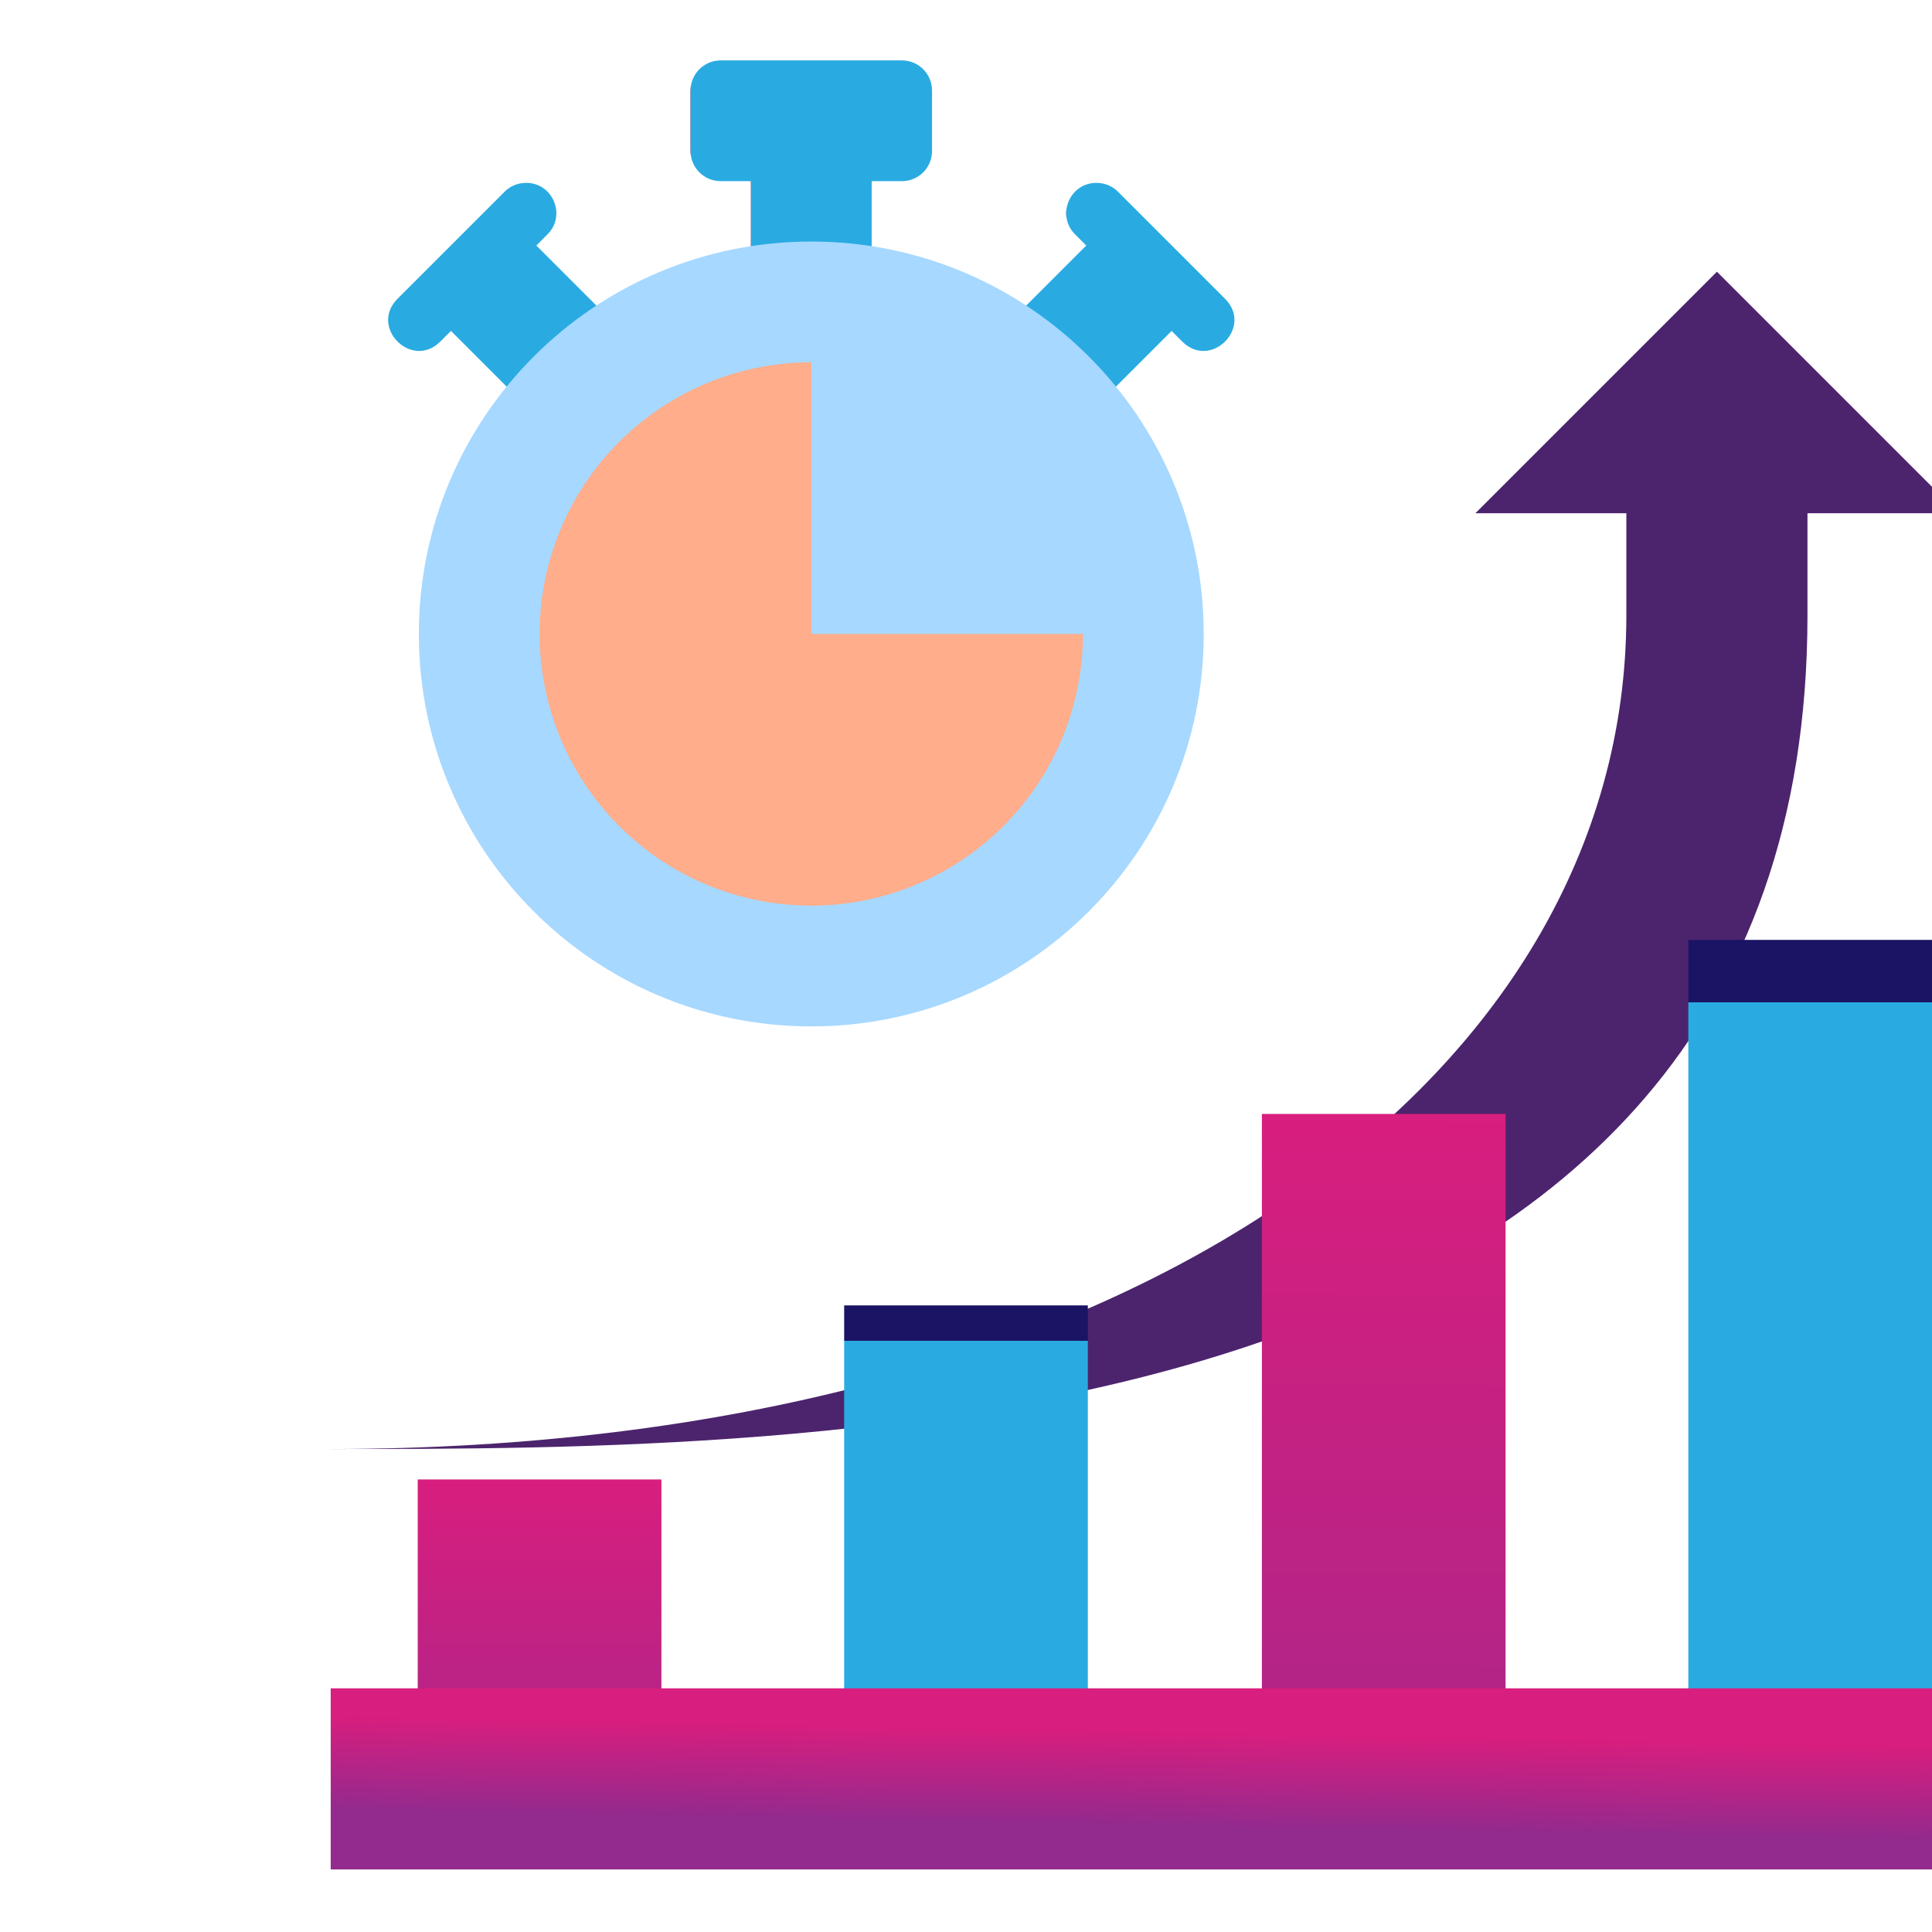
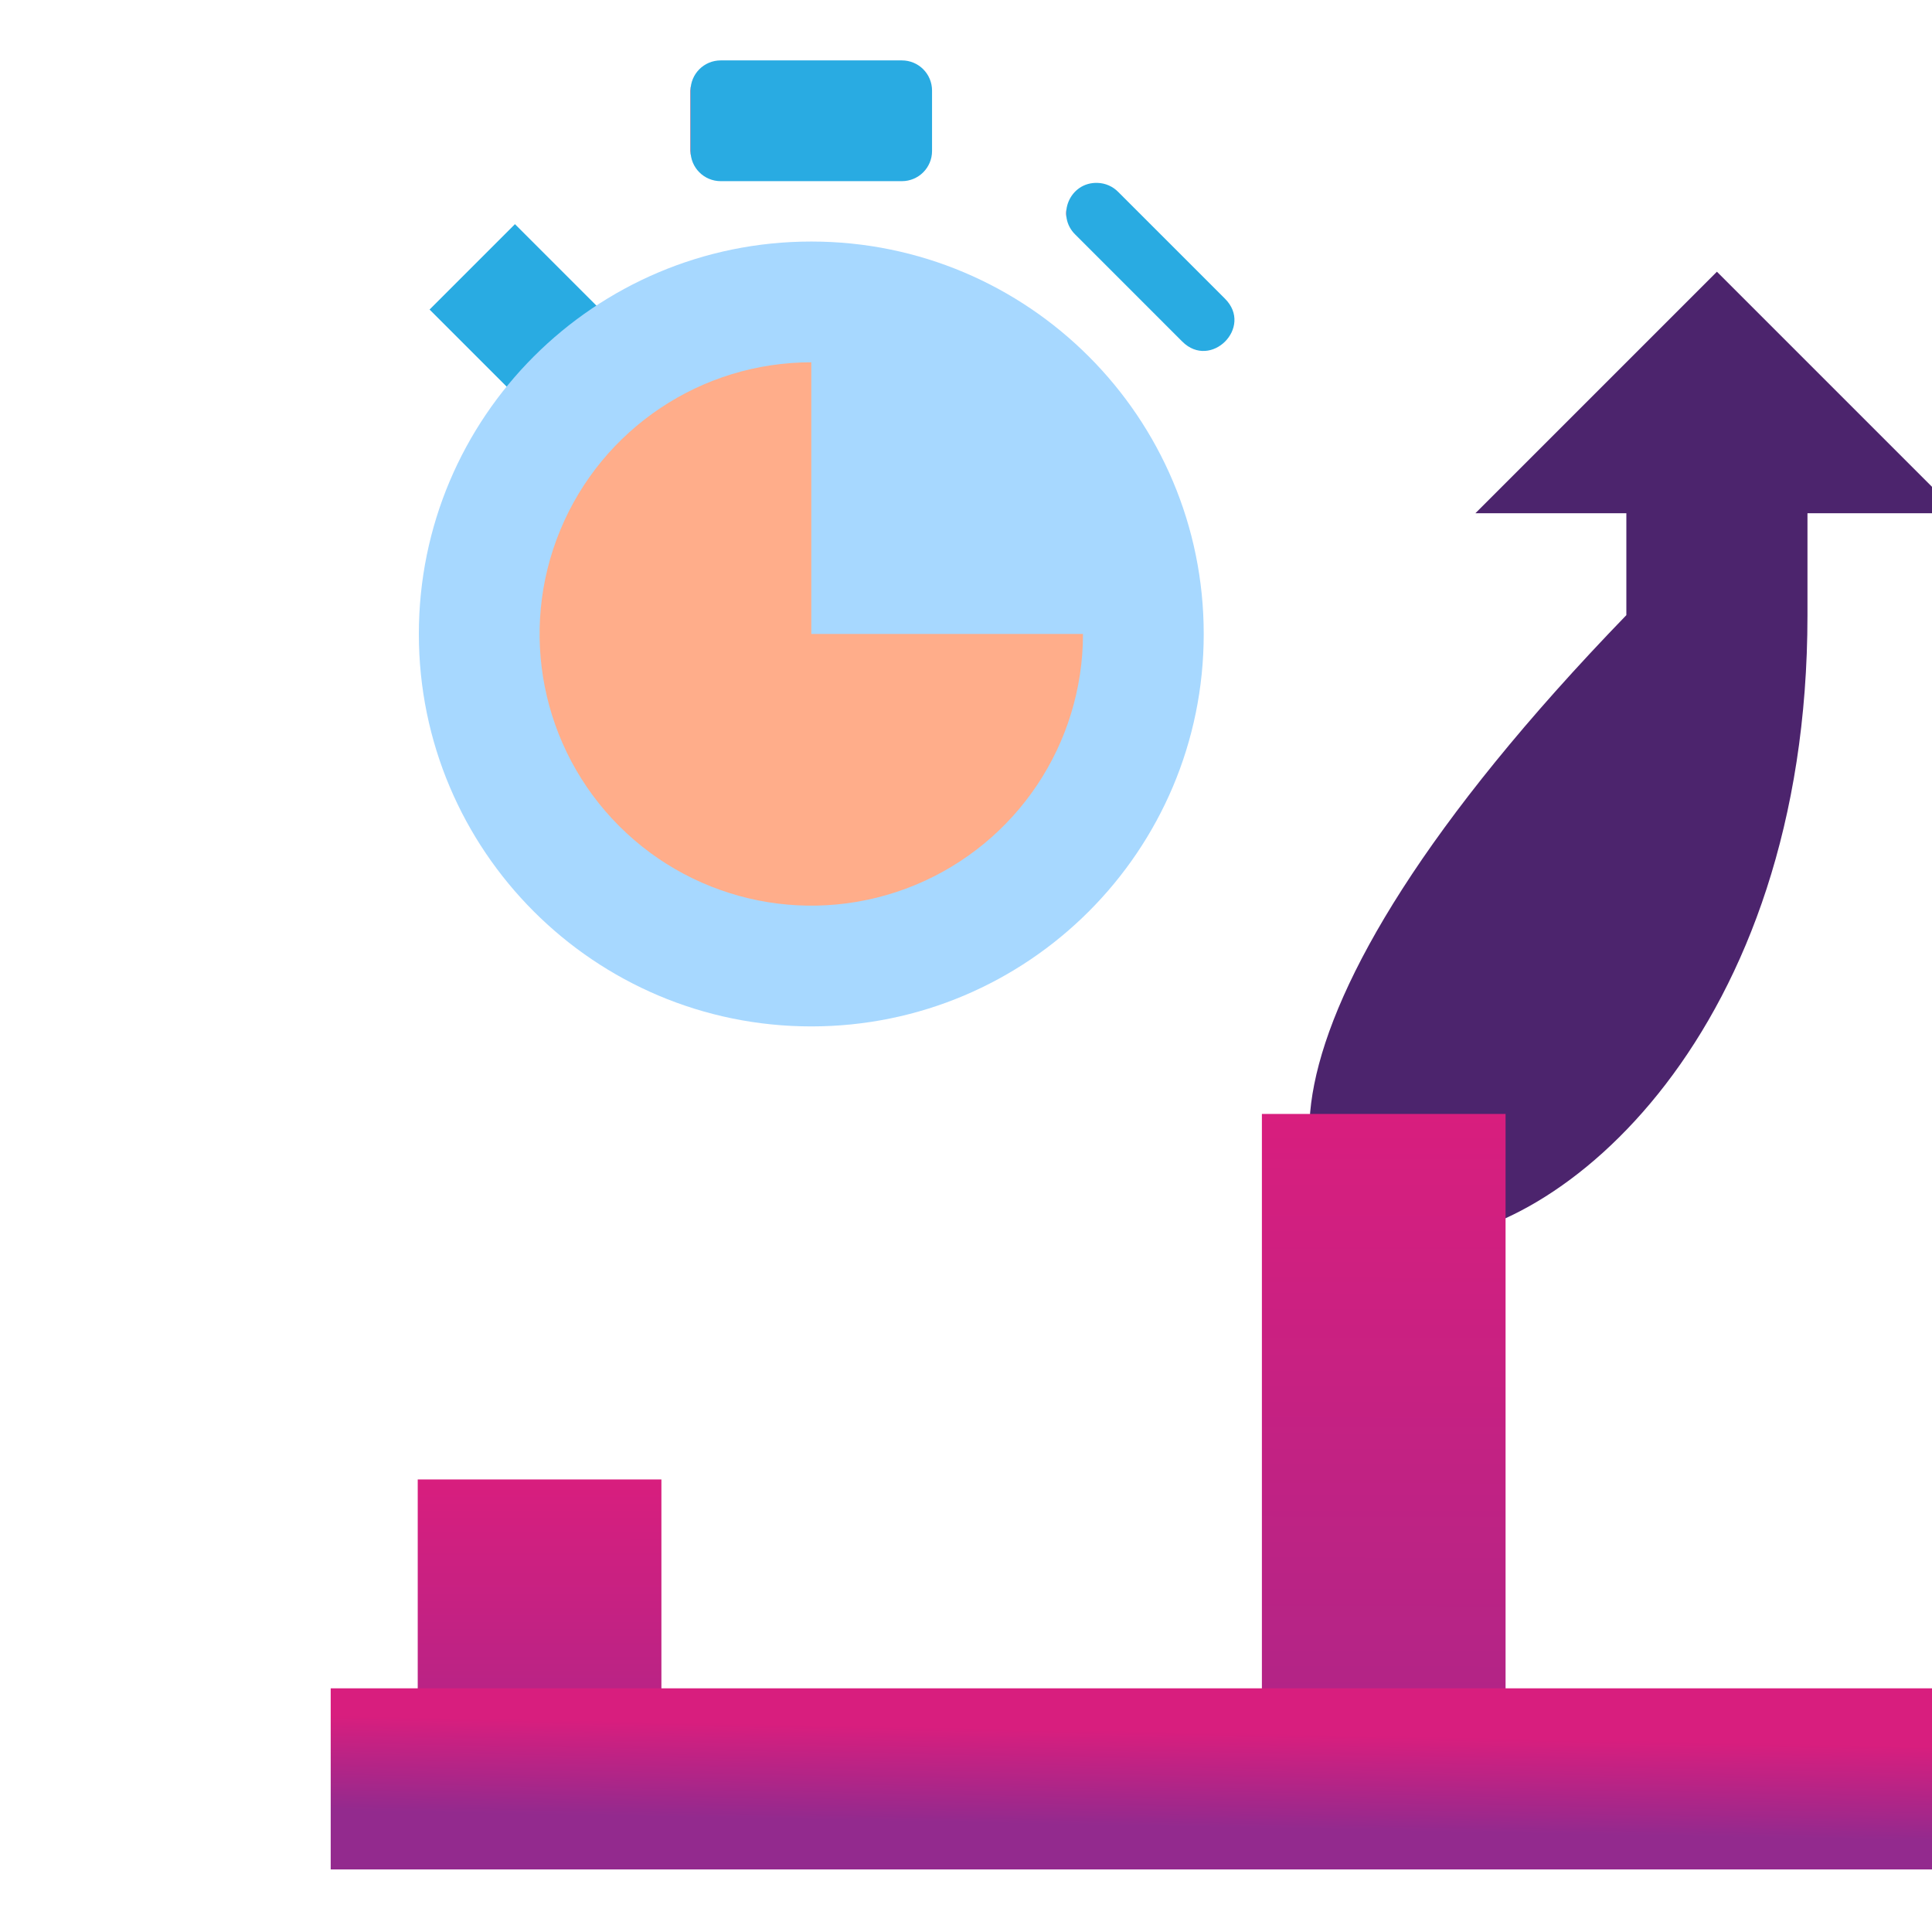
<svg xmlns="http://www.w3.org/2000/svg" width="222" height="222" viewBox="0 0 222 222" fill="none">
  <g clip-path="url(#clip0_938_677)">
    <path d="M59.172 25.757L69.887 36.472L60.076 46.283L49.361 35.568L59.172 25.757Z" fill="url(#paint0_linear_938_677)" />
-     <path d="M60.325 21.016C59.425 21.044 58.571 21.42 57.944 22.066L45.678 34.331C42.401 37.609 47.317 42.525 50.595 39.248L62.86 26.982C65.156 24.773 63.509 20.897 60.325 21.016Z" fill="url(#paint1_linear_938_677)" />
-     <path d="M86.285 17.348H100.16V31.223H86.285V17.348Z" fill="url(#paint2_linear_938_677)" />
-     <path d="M225.035 58.973L197.285 31.223L169.535 58.973H186.879V70.684C186.879 123.768 129.963 166.504 37.723 166.504C94.168 166.504 207.691 166.504 207.691 70.684V58.973H225.035Z" fill="#4C246D" />
-     <path d="M127.273 25.757L116.559 36.472L126.37 46.283L137.084 35.568L127.273 25.757Z" fill="url(#paint3_linear_938_677)" />
+     <path d="M225.035 58.973L197.285 31.223L169.535 58.973H186.879V70.684C94.168 166.504 207.691 166.504 207.691 70.684V58.973H225.035Z" fill="#4C246D" />
    <path d="M126.12 21.016C127.02 21.044 127.874 21.42 128.502 22.066L140.767 34.331C144.044 37.609 139.128 42.525 135.85 39.248L123.585 26.982C121.29 24.773 122.936 20.897 126.12 21.016Z" fill="url(#paint4_linear_938_677)" />
    <path d="M138.316 72.848C138.316 97.752 118.127 117.941 93.223 117.941C68.318 117.941 48.129 97.752 48.129 72.848C48.129 47.943 68.318 27.754 93.223 27.754C118.127 27.754 138.316 47.943 138.316 72.848Z" fill="#A7D8FF" />
    <path d="M124.442 72.847C124.442 85.474 116.836 96.858 105.17 101.69C93.505 106.522 80.077 103.851 71.149 94.922C62.22 85.994 59.549 72.566 64.381 60.901C69.213 49.235 80.597 41.629 93.224 41.629V72.847H124.442Z" fill="#FFAD8A" />
    <path d="M82.816 6.941H103.629C105.551 6.941 107.098 8.488 107.098 10.41V17.348C107.098 19.269 105.551 20.816 103.629 20.816H82.816C80.895 20.816 79.348 19.269 79.348 17.348V10.41C79.348 8.488 80.895 6.941 82.816 6.941Z" fill="url(#paint5_linear_938_677)" />
    <rect x="48" y="170" width="28" height="34" fill="url(#paint6_linear_938_677)" />
    <rect x="145" y="128" width="28" height="76" fill="url(#paint7_linear_938_677)" />
-     <rect x="97" y="150" width="28" height="53" fill="url(#paint8_linear_938_677)" />
-     <rect x="194" y="108" width="28" height="95" fill="url(#paint9_linear_938_677)" />
    <rect x="38" y="194" width="184" height="20.81" fill="url(#paint10_linear_938_677)" />
  </g>
  <defs>
    <linearGradient id="paint0_linear_938_677" x1="72.026" y1="23.904" x2="49.361" y2="23.904" gradientUnits="userSpaceOnUse">
      <stop offset="1" stop-color="#29ABE2" />
      <stop stop-color="#1B1464" />
    </linearGradient>
    <linearGradient id="paint1_linear_938_677" x1="65.946" y1="19.269" x2="44.598" y2="19.269" gradientUnits="userSpaceOnUse">
      <stop offset="1" stop-color="#29ABE2" />
      <stop stop-color="#1B1464" />
    </linearGradient>
    <linearGradient id="paint2_linear_938_677" x1="101.606" y1="16.095" x2="86.285" y2="16.095" gradientUnits="userSpaceOnUse">
      <stop offset="1" stop-color="#29ABE2" />
      <stop stop-color="#1B1464" />
    </linearGradient>
    <linearGradient id="paint3_linear_938_677" x1="139.223" y1="23.904" x2="116.559" y2="23.904" gradientUnits="userSpaceOnUse">
      <stop offset="1" stop-color="#29ABE2" />
      <stop stop-color="#1B1464" />
    </linearGradient>
    <linearGradient id="paint4_linear_938_677" x1="143.862" y1="19.269" x2="122.514" y2="19.269" gradientUnits="userSpaceOnUse">
      <stop offset="1" stop-color="#29ABE2" />
      <stop stop-color="#1B1464" />
    </linearGradient>
    <linearGradient id="paint5_linear_938_677" x1="109.989" y1="5.689" x2="79.348" y2="5.689" gradientUnits="userSpaceOnUse">
      <stop offset="1" stop-color="#29ABE2" />
      <stop stop-color="#1B1464" />
    </linearGradient>
    <linearGradient id="paint6_linear_938_677" x1="61.996" y1="170.034" x2="61.956" y2="225.169" gradientUnits="userSpaceOnUse">
      <stop stop-color="#D81E7E" />
      <stop offset="1" stop-color="#932A8E" />
    </linearGradient>
    <linearGradient id="paint7_linear_938_677" x1="158.996" y1="128.075" x2="158.799" y2="251.318" gradientUnits="userSpaceOnUse">
      <stop stop-color="#D81E7E" />
      <stop offset="1" stop-color="#932A8E" />
    </linearGradient>
    <linearGradient id="paint8_linear_938_677" x1="111.102" y1="218.408" x2="111.102" y2="154.023" gradientUnits="userSpaceOnUse">
      <stop offset="1" stop-color="#29ABE2" />
      <stop stop-color="#1B1464" />
    </linearGradient>
    <linearGradient id="paint9_linear_938_677" x1="208.102" y1="230.618" x2="208.102" y2="115.212" gradientUnits="userSpaceOnUse">
      <stop offset="1" stop-color="#29ABE2" />
      <stop stop-color="#1B1464" />
    </linearGradient>
    <linearGradient id="paint10_linear_938_677" x1="129.331" y1="198.877" x2="129.122" y2="209.768" gradientUnits="userSpaceOnUse">
      <stop stop-color="#D81E7E" />
      <stop offset="1" stop-color="#932A8E" />
    </linearGradient>
    <clipPath id="clip0_938_677">
      <rect width="222" height="222" fill="white" />
    </clipPath>
  </defs>
</svg>